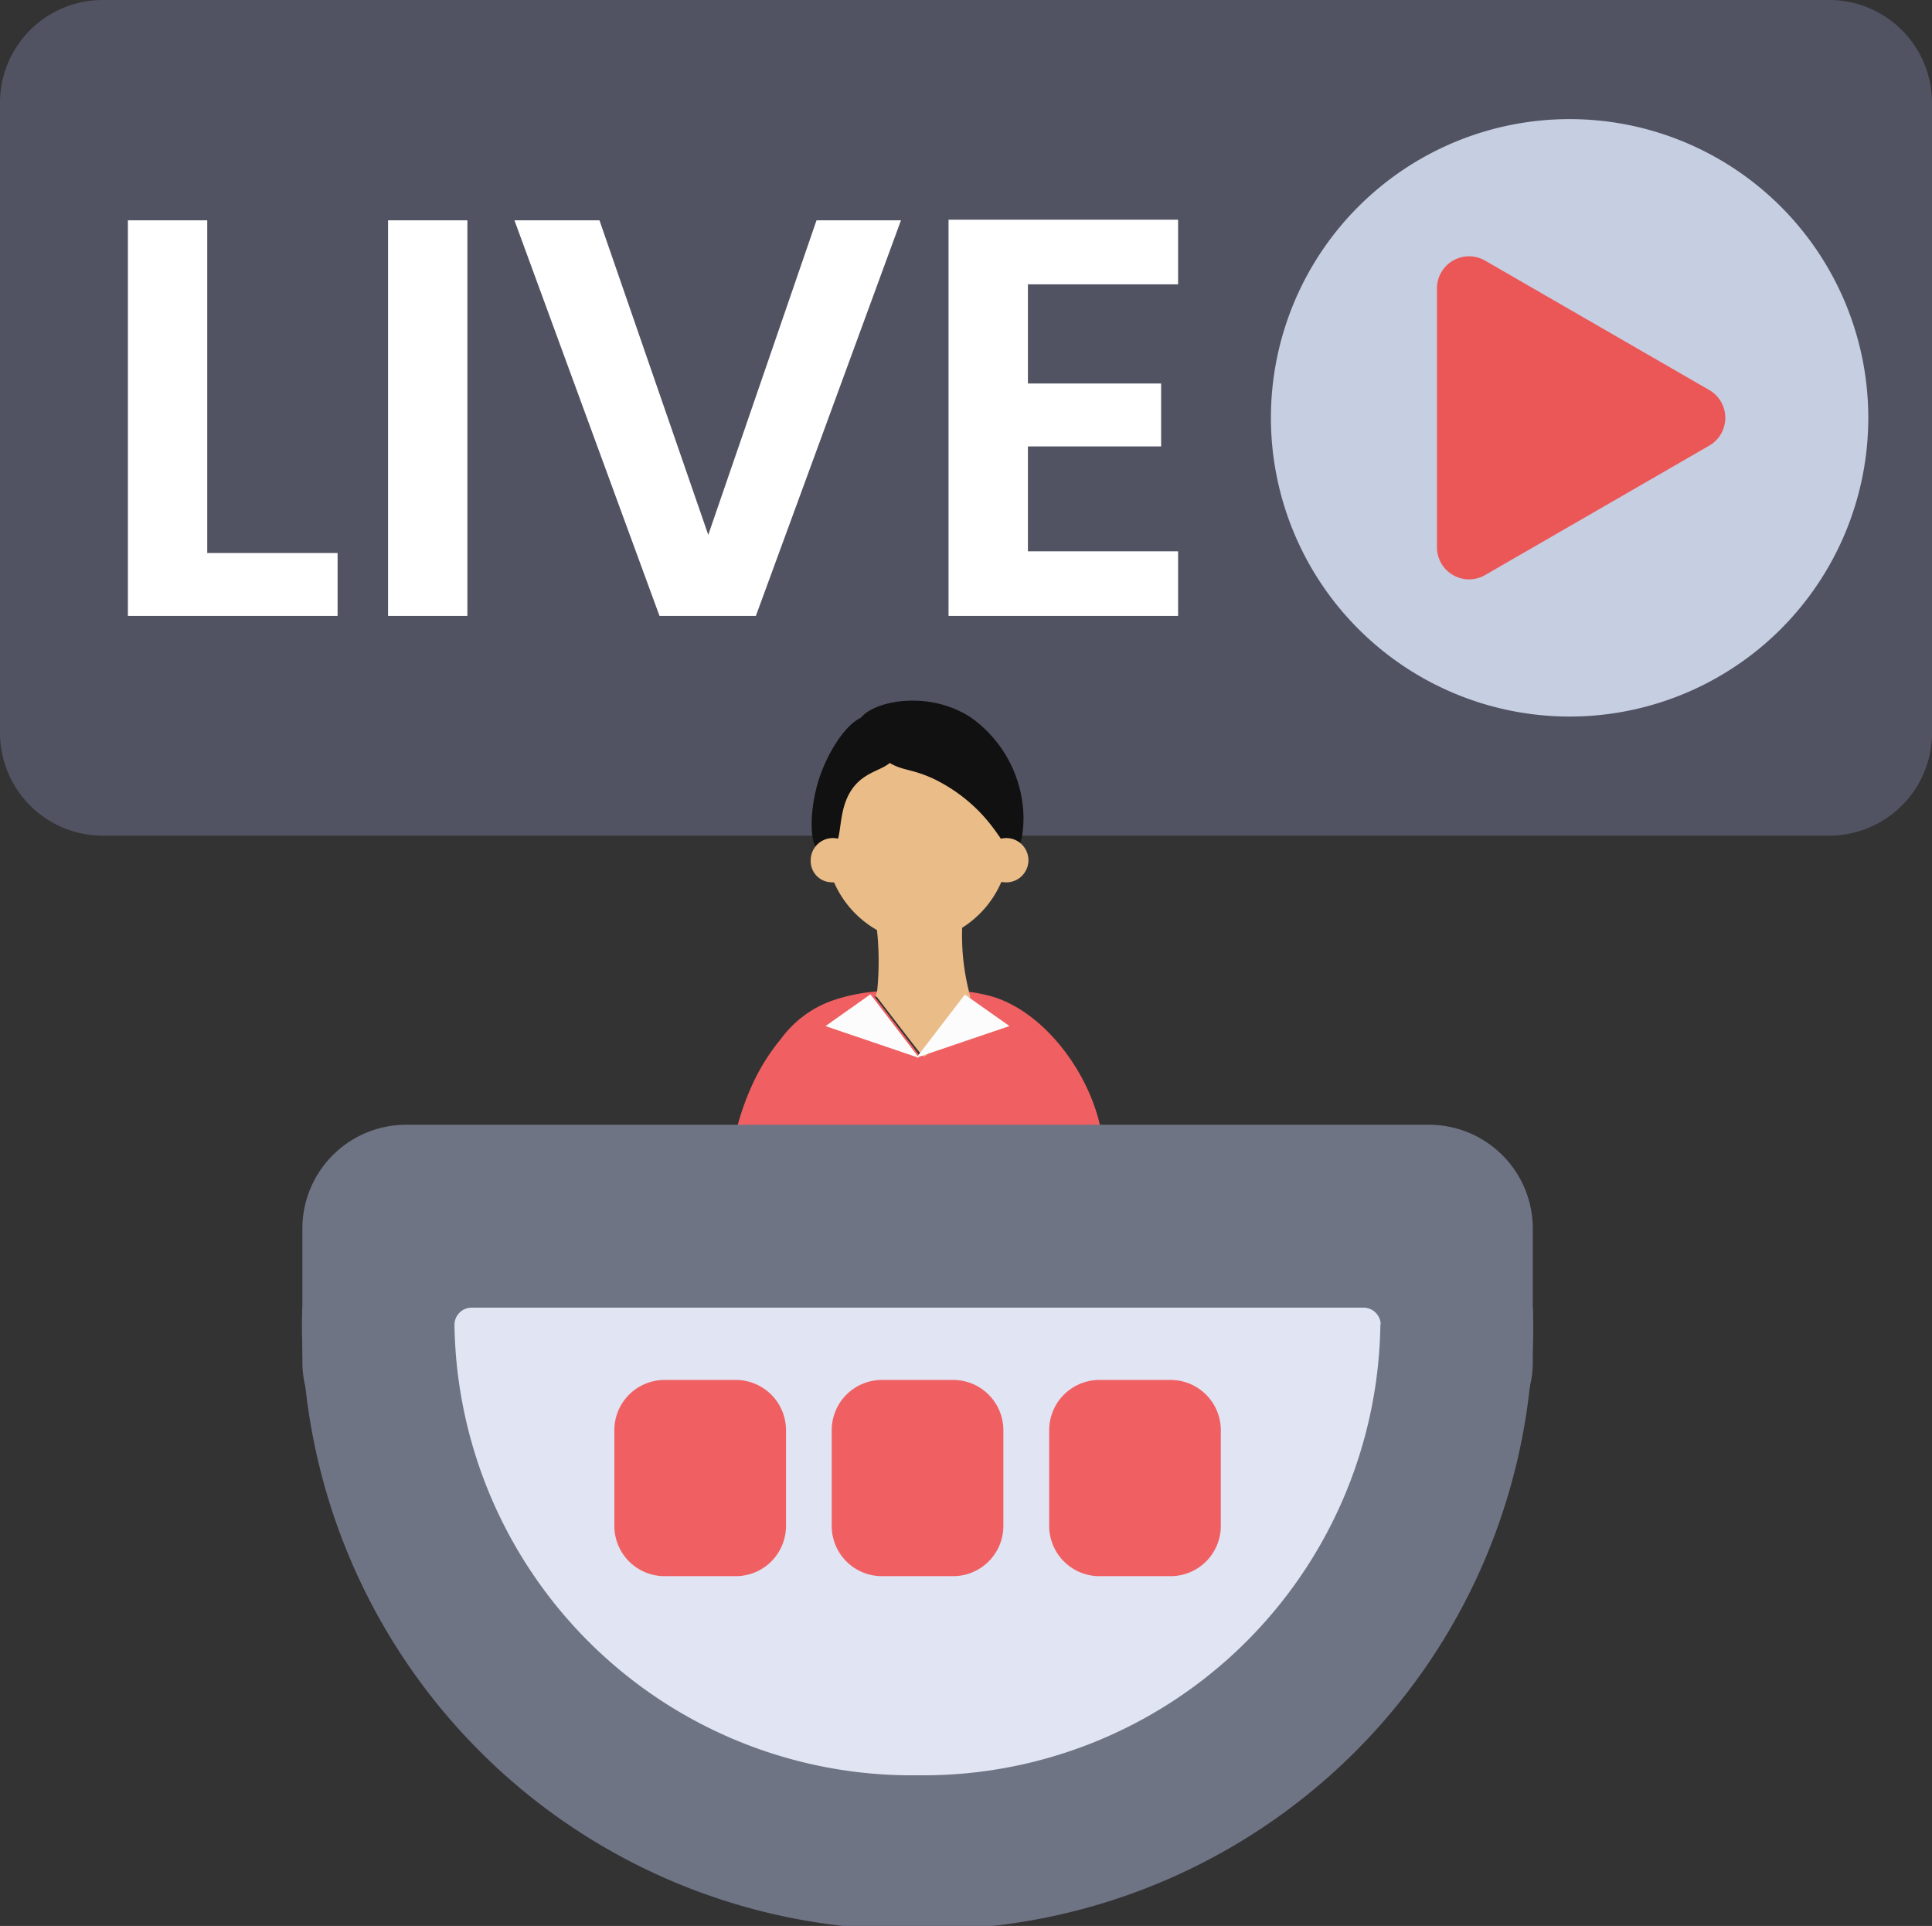
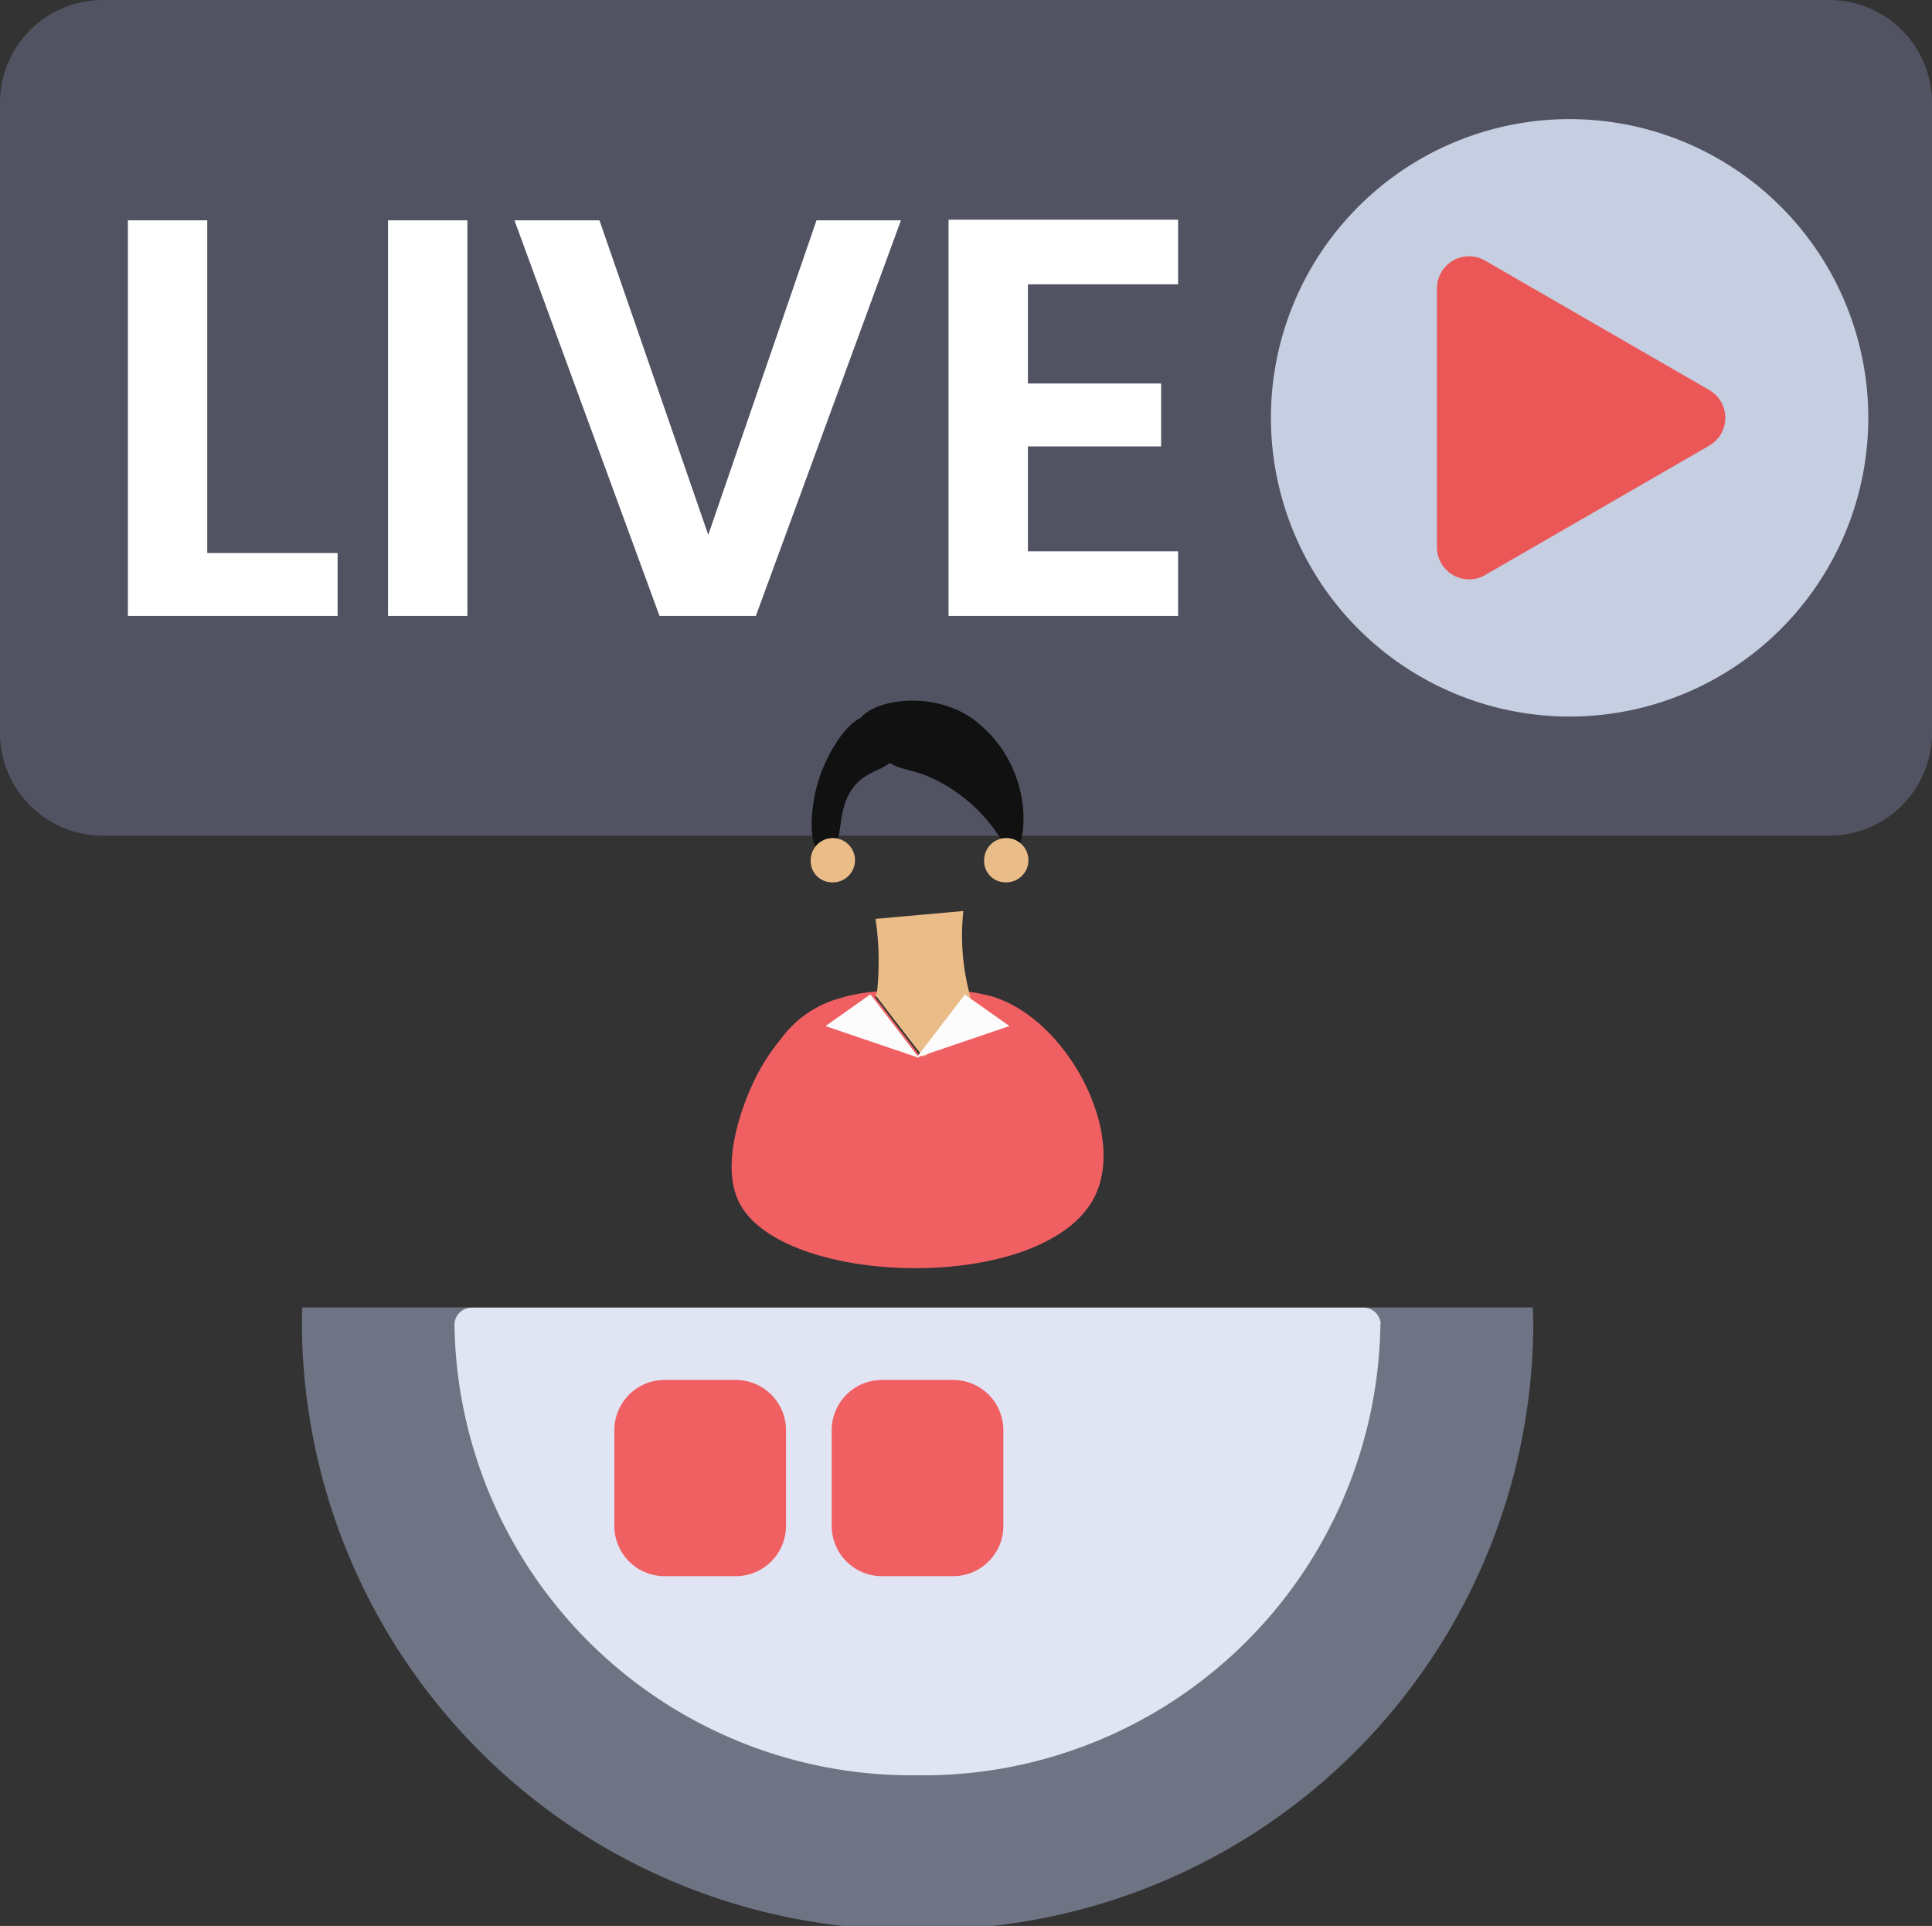
<svg xmlns="http://www.w3.org/2000/svg" id="Layer_1" data-name="Layer 1" width="60.194" height="60" viewBox="0 0 60.194 60">
  <rect x="0" y="0" width="60.194" height="60" fill="#333333" stroke="none" />
  <defs>
    <style>.cls-1{fill:#525362;}.cls-2{fill:#fff;}.cls-3{fill:#c6cee1;}.cls-4{fill:#eb5757;}.cls-5{fill:#f06062;}.cls-6{fill:#6f7485;}.cls-7{fill:#e0e4f3;}.cls-8{fill:#eabc88;}.cls-9{fill:#111;}.cls-10{fill:#fcfcfc;}</style>
  </defs>
  <path class="cls-1" d="M56.992,0H3.202A3.202,3.202,0,0,0,0,3.202V22.831a3.203,3.203,0,0,0,3.202,3.202h53.79a3.203,3.203,0,0,0,3.202-3.202V3.202A3.203,3.203,0,0,0,56.992,0Z" />
  <path class="cls-2" d="M6.457,17.228h4.061v1.96H3.985V6.863H6.457ZM14.562,6.863V19.188H12.09V6.863Zm13.509,0L23.55,19.188H20.548L16.028,6.863h2.649l3.39,9.8,3.373-9.8Zm3.955,1.995v3.09h4.15v1.96h-4.15v3.267h4.679v2.013H29.553V6.845h7.152V8.858Z" />
  <path class="cls-3" d="M48.903,22.323a9.306,9.306,0,1,0-9.306-9.306A9.31,9.31,0,0,0,48.903,22.323Z" />
  <path class="cls-4" d="M53.254,12.151a1,1,0,0,1,0,1.732l-3.492,2.016L46.27,17.915a1,1,0,0,1-1.5-.866V8.985a1,1,0,0,1,1.5-.866l3.492,2.016Z" />
  <path class="cls-5" d="M30.924,31.049a4.909,4.909,0,0,0-.808-.159,14.757,14.757,0,0,0-2.037-.049,7.907,7.907,0,0,0-.822.051,5.6,5.6,0,0,0-1.348.288,3.374,3.374,0,0,0-1.568,1.172,6.491,6.491,0,0,0-.86,1.348c-.126.269-1.14,2.425-.445,3.773,1.348,2.639,9.562,2.857,11.076-.207.989-2.005-.884-5.522-3.188-6.217Zm-.849.019-1.407,1.835-1.428-1.865a4.72,4.72,0,0,0,2.835.029Z" />
  <path class="cls-6" d="M47.77,41.432A18.935,18.935,0,0,1,28.59,60.113,18.945,18.945,0,0,1,9.408,41.432c0-.234,0-.467.013-.701H47.756q.013.35.013.701Z" />
-   <path class="cls-6" d="M44.523,35.04H12.655a3.235,3.235,0,0,0-3.234,3.234v4.155a3.235,3.235,0,0,0,3.234,3.234h31.867a3.235,3.235,0,0,0,3.234-3.234V38.274A3.235,3.235,0,0,0,44.522,35.04Z" />
  <path class="cls-7" d="M43.008,41.26A14.244,14.244,0,0,1,28.585,55.306,14.246,14.246,0,0,1,14.159,41.26a.538.538,0,0,1,.538-.523h27.782a.538.538,0,0,1,.539.523Z" />
  <path id="B" class="cls-5" d="M22.923,42.99H20.707a1.566,1.566,0,0,0-1.566,1.566v2.981a1.566,1.566,0,0,0,1.566,1.566h2.216a1.566,1.566,0,0,0,1.566-1.566V44.556A1.566,1.566,0,0,0,22.923,42.99Z" />
  <path id="B-2" data-name="B" class="cls-5" d="M29.695,42.99H27.479a1.566,1.566,0,0,0-1.566,1.566v2.981a1.566,1.566,0,0,0,1.566,1.566h2.216a1.566,1.566,0,0,0,1.566-1.566V44.556A1.566,1.566,0,0,0,29.695,42.99Z" />
-   <path id="B-3" data-name="B" class="cls-5" d="M36.47,42.99H34.255a1.566,1.566,0,0,0-1.566,1.566v2.981a1.566,1.566,0,0,0,1.566,1.566H36.47a1.566,1.566,0,0,0,1.566-1.566V44.556A1.566,1.566,0,0,0,36.47,42.99Z" />
-   <path class="cls-8" d="M31.447,25.966A3.169,3.169,0,0,1,28.59,29.376a3.172,3.172,0,0,1-2.859-3.409,3.604,3.604,0,0,1,1.824-3.18,2.157,2.157,0,0,1,1.035-.229A3.319,3.319,0,0,1,31.447,25.966Z" />
  <path class="cls-9" d="M26.735,22.549c-.075.42.647.97.776,1.078.558.426.808.269,1.617.655a5.111,5.111,0,0,1,1.348.967c.698.701.881,1.318,1.121,1.253s.297-.685.291-1.078a3.887,3.887,0,0,0-1.62-3.059c-1.455-.973-3.417-.45-3.533.183Z" />
  <path class="cls-9" d="M27.905,23.444c-.11.623-.973.426-1.445,1.28-.401.727-.167,1.573-.615,1.795a.351.351,0,0,1-.299.019c-.37-.197-.313-1.423-.016-2.312s1.043-2.094,1.703-1.914a1.093,1.093,0,0,1,.671,1.132Z" />
  <path class="cls-8" d="M30.229,31.03c-.024.013.027.447,0,.458-.932.482-1.232,1.487-1.48,1.415-.022,0-1.461-1.886-1.461-1.886v-.019a.557.557,0,0,0,.04-.119,9.121,9.121,0,0,0-.049-2.253l2.736-.245a7.107,7.107,0,0,0,.172,2.496.358.358,0,0,0,.022.097A.434.434,0,0,1,30.229,31.03Zm-4.342-3.544a.69.69,0,1,0-.628-.687A.659.659,0,0,0,25.887,27.486Zm5.403,0a.69.69,0,1,0-.628-.687A.66.66,0,0,0,31.29,27.486Z" />
  <path class="cls-10" d="M28.624,32.949l-1.506-1.967-1.39.984,2.897.984Z" />
  <path class="cls-10" d="M28.624,32.949l-.035-.011-.022-.008-2.84-.965,1.39-.981.019.027.024.027,1.428,1.865.022.027Z" />
  <path class="cls-10" d="M31.451,31.965l-2.84.965-.022.008-.035.011.013-.019.022-.027,1.407-1.835.062-.081.003-.003Z" />
</svg>